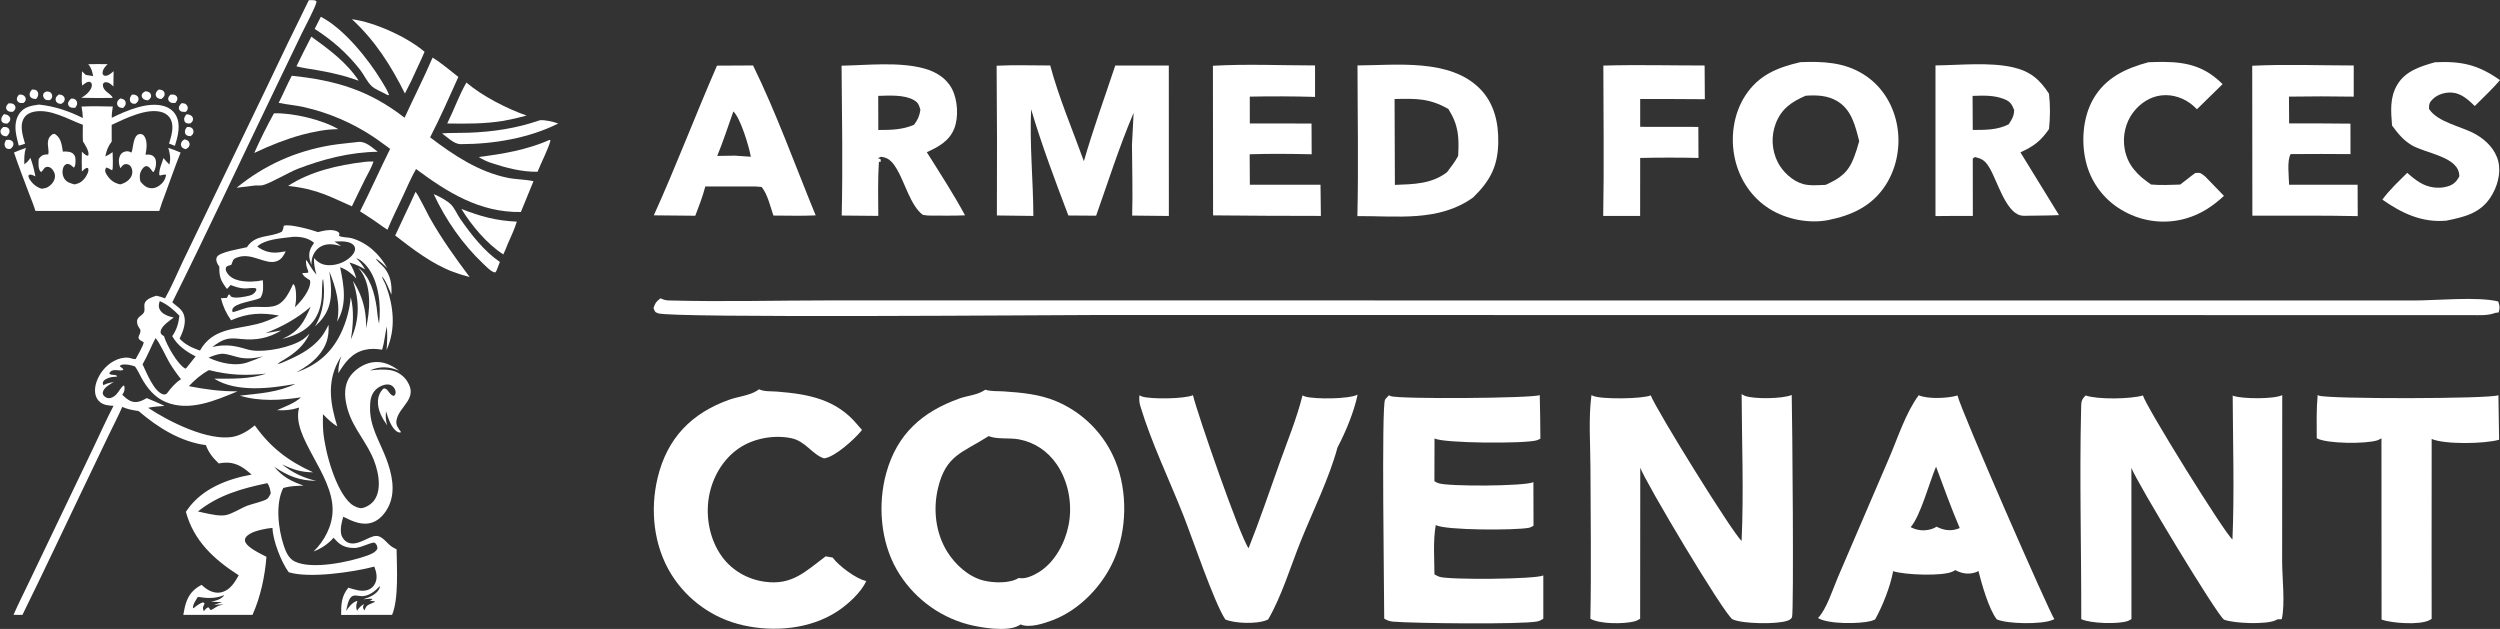
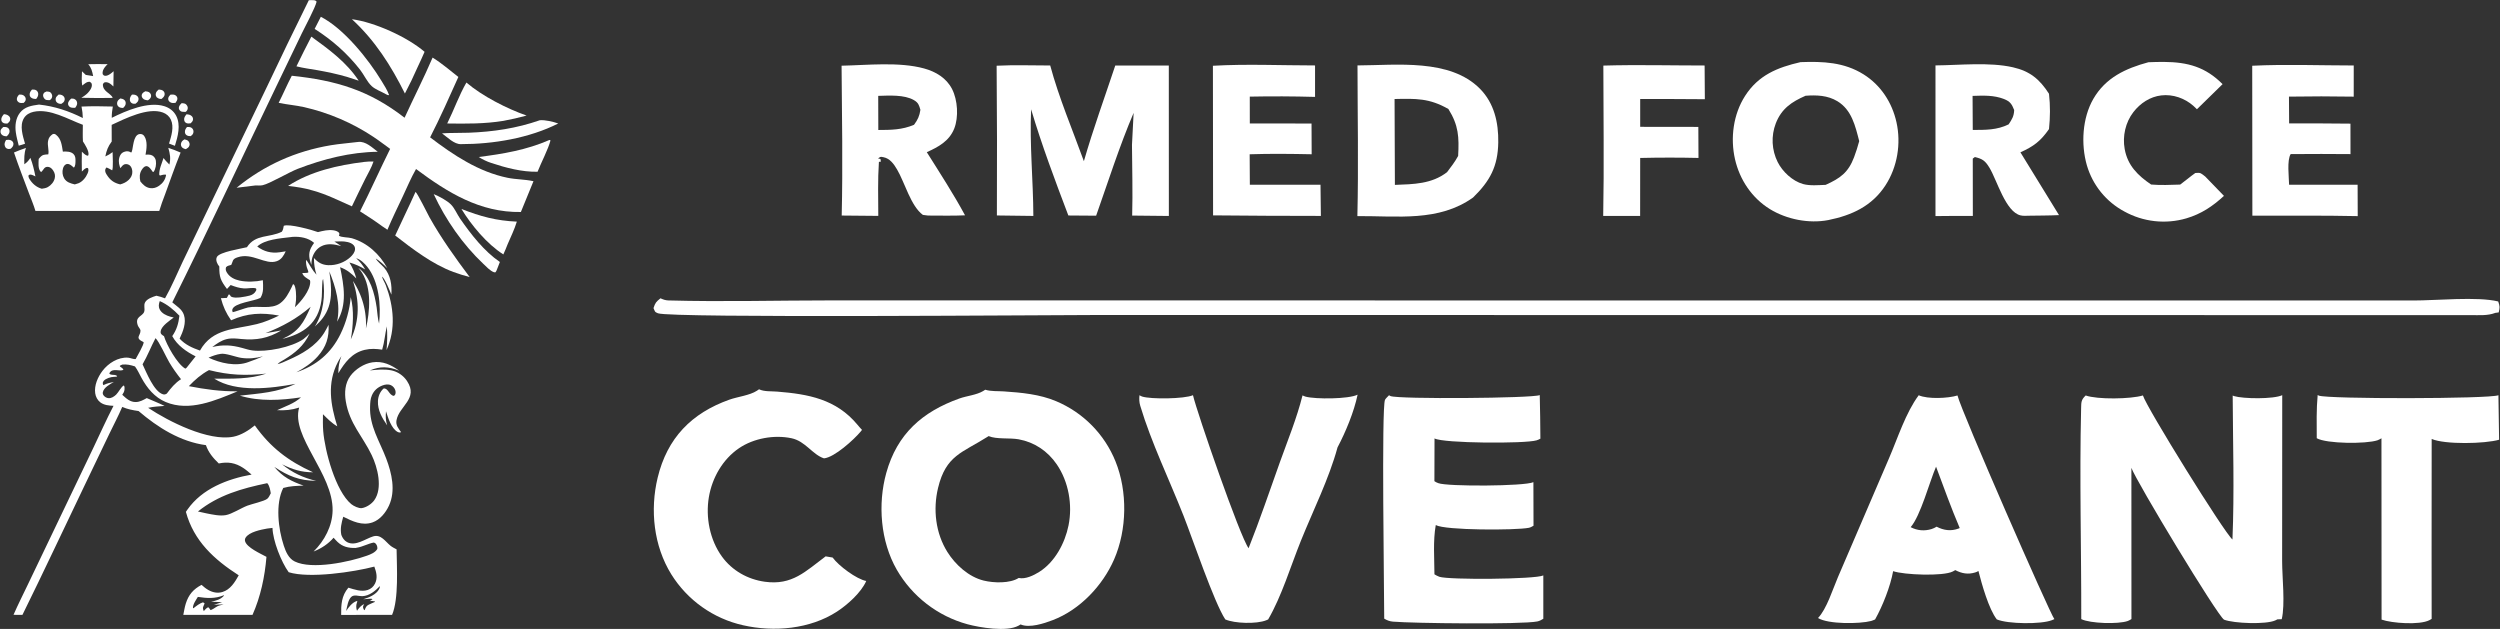
<svg xmlns="http://www.w3.org/2000/svg" width="2544" height="640" viewBox="0 0 2544 640" fill="none">
  <rect x="0" y="0" width="2544" height="640" fill="#333333" stroke="none" />
  <path d="M1631.57 66.746C1665.82 65.745 1700.35 66.644 1734.62 66.657L1734.85 100.957C1712.93 100.665 1690.98 100.809 1669.06 100.757L1669.06 129.061L1728.23 129.14L1728.38 160.721C1708.6 160.262 1688.82 160.268 1669.05 160.741L1669 219.75L1631.42 219.727C1632.41 168.788 1631.6 117.702 1631.57 66.746Z" fill="white" />
-   <path d="M2477.81 63.348C2504.92 62.081 2521.71 65.823 2544 81.55C2536.07 90.815 2526.96 99.26 2518.34 107.888C2511.83 101.62 2504.62 94.886 2495.15 94.23C2488.16 93.744 2480.61 95.94 2475.52 100.924C2472.07 104.303 2471.69 106.164 2471.78 110.83C2480.6 124.669 2505.39 128.628 2519.42 136.711C2530.01 142.808 2539.3 152.123 2542.27 164.291C2545.22 176.356 2541.19 190.346 2534.49 200.632C2523.63 217.301 2507.5 220.804 2489.33 224.547C2464.43 226.754 2444.02 216.937 2424.28 203.124C2431.57 193.137 2440.89 184.597 2449.61 175.87C2453.56 179.439 2457.73 182.85 2462.28 185.638C2470.7 190.789 2480.9 192.483 2490.45 189.762C2496.61 188.005 2499.69 184.952 2502.6 179.443C2502.84 159.195 2468.04 156.322 2453.75 147.51C2445.22 142.25 2439.97 135.641 2434.15 127.725C2433.02 113.309 2431.67 99.319 2439.43 86.261C2447.84 72.134 2463.04 67.6 2477.81 63.348Z" fill="white" />
  <path d="M2186.22 63.338C2191.5 63.104 2196.77 62.995 2202.05 63.01C2226.39 63.197 2244.37 68.178 2261.7 85.634L2235.6 111.165C2234.43 109.989 2233.25 108.83 2232.01 107.734C2223.14 99.926 2211.2 95.707 2199.35 97.073C2187.85 98.396 2177.98 105.018 2170.99 114.005C2162.84 124.478 2159.72 138.635 2162.07 151.607C2165.12 168.526 2175.5 178.599 2188.99 187.782C2198.85 188.616 2208.69 188.136 2218.56 187.828C2223.8 184.029 2228.64 179.761 2233.96 176.034C2239.65 175.437 2239.7 176.369 2244.09 179.672C2250.49 186.156 2256.83 192.707 2263.09 199.326C2251.53 209.966 2240.03 217.689 2224.82 222.2C2223.51 222.581 2222.2 222.929 2220.89 223.244C2219.57 223.559 2218.24 223.841 2216.91 224.091C2215.57 224.343 2214.23 224.56 2212.89 224.744C2211.55 224.928 2210.2 225.079 2208.85 225.197C2207.5 225.313 2206.14 225.398 2204.79 225.45C2203.43 225.5 2202.07 225.518 2200.72 225.503C2199.36 225.487 2198.01 225.438 2196.65 225.355C2195.3 225.272 2193.95 225.156 2192.6 225.007C2191.25 224.858 2189.9 224.675 2188.57 224.459C2187.23 224.244 2185.89 223.996 2184.57 223.713C2183.24 223.433 2181.92 223.12 2180.61 222.774C2179.3 222.428 2177.99 222.05 2176.7 221.638C2175.41 221.229 2174.13 220.787 2172.86 220.312C2171.58 219.839 2170.32 219.335 2169.08 218.798C2167.83 218.264 2166.6 217.698 2165.38 217.101C2164.16 216.505 2162.96 215.88 2161.77 215.223C2160.63 214.612 2159.5 213.974 2158.39 213.309C2157.27 212.641 2156.18 211.947 2155.1 211.227C2154.02 210.507 2152.97 209.76 2151.93 208.985C2150.88 208.212 2149.86 207.413 2148.86 206.588C2147.86 205.763 2146.88 204.914 2145.92 204.04C2144.97 203.167 2144.03 202.271 2143.12 201.351C2142.2 200.43 2141.31 199.488 2140.45 198.525C2139.58 197.559 2138.74 196.573 2137.92 195.566C2137.11 194.56 2136.31 193.533 2135.55 192.487C2134.78 191.442 2134.04 190.379 2133.33 189.295C2132.62 188.212 2131.93 187.112 2131.27 185.996C2130.62 184.879 2129.99 183.747 2129.39 182.598C2128.78 181.449 2128.21 180.286 2127.67 179.111C2127.12 177.933 2126.61 176.742 2126.13 175.539C2125.64 174.337 2125.19 173.123 2124.77 171.898C2124.34 170.674 2123.95 169.44 2123.59 168.194C2117.45 146.84 2118.94 120.085 2130.18 100.612C2142.69 78.96 2163.07 69.609 2186.22 63.338Z" fill="white" />
  <path d="M2291.86 66.9C2326.03 65.226 2360.91 66.608 2395.16 66.631L2395.15 98.35C2373.18 97.967 2351.22 97.958 2329.25 98.324L2329.42 125.588C2350.22 125.509 2371.02 125.587 2391.82 125.821L2391.86 156.818C2372.11 156.632 2352.35 156.625 2332.6 156.798L2331.02 156.745C2327.05 162.964 2329.25 180.204 2329.38 187.992L2399.11 187.959L2399.22 219.928C2363.52 219.136 2327.72 219.566 2292.01 219.488L2291.86 66.9Z" fill="white" />
  <path d="M1234.26 66.924C1268.54 64.951 1303.81 66.579 1338.19 66.592L1338.2 98.607C1316.06 97.972 1293.91 97.878 1271.77 98.324L1271.81 125.618L1334.62 125.693L1334.75 156.982C1313.69 156.549 1292.72 156.296 1271.66 156.992L1271.84 188.012L1343.75 188.005L1344.12 219.715C1307.56 219.712 1271 219.526 1234.43 219.156L1234.26 66.924Z" fill="white" />
-   <path d="M729.609 66.795L766.319 66.608C790.252 115.531 809.31 168.706 830.037 219.173C815.768 219.865 801.292 219.36 787 219.347C783.945 210.301 781.074 197.648 775.03 190.238L769.006 189.784L717.731 189.745C715.08 199.956 711.263 209.691 707.519 219.54L665.319 219.123C688.03 169.008 707.588 117.265 729.609 66.795ZM746.275 113.378C740.915 128.471 735.945 143.862 729.842 158.666L747.869 158.397L764.072 159.504C762.213 149.25 753.699 120.433 746.275 113.378Z" fill="white" />
  <path d="M856.387 66.858C882.636 66.332 914.922 62.682 940.435 69.685C952.256 72.929 963.086 79.396 968.828 90.622C974.55 101.808 975.647 119.199 971.026 130.854C965.97 143.6 954.858 149.546 943.108 154.858C956.431 176.044 970.116 197.09 982.033 219.11C969.561 219.731 956.895 219.317 944.399 219.35L939.137 218.683C926.852 209.75 920.667 185.681 912.839 172.433C909.581 166.914 905.629 161.237 898.955 159.953C895.446 159.28 896.126 159.53 893.495 161.217L895.979 161.775L896.369 164.507L894.376 164.704C893.141 182.949 893.696 201.404 893.748 219.688L856.522 219.337C857.714 168.588 856.788 117.623 856.387 66.858ZM893.676 97.553L893.771 132.273C906.716 132.227 917.98 132.158 930.114 126.987C933.95 121.799 935.622 118.165 936.608 111.776C935.218 107.117 934.611 104.572 930.032 101.896C920.269 96.18 904.618 97.237 893.676 97.553Z" fill="white" />
  <path d="M1969.55 66.566C1994.22 66.352 2024.28 63 2048.36 68.477C2065.7 72.42 2075.57 80.651 2085.06 95.415C2086.43 107.655 2086.32 119.117 2085.06 131.363C2076.57 143.554 2069.51 148.909 2055.98 155.012L2095.24 218.894C2084.97 219.399 2074.61 219.33 2064.33 219.511C2061.6 219.613 2058.82 219.803 2056.15 219.186C2040.84 215.64 2032.13 183.235 2024.42 170.611C2020.11 163.536 2017.33 161.631 2009.64 159.803L2007.49 161.395L2007.56 219.741C1994.9 219.56 1982.2 219.833 1969.54 219.888L1969.55 66.566ZM2007.29 97.579L2007.48 132.233C2020.43 132.184 2032.09 132.42 2043.98 126.553C2047.38 121.501 2049.43 118.168 2049.62 111.989C2047.27 106.086 2045.64 103.252 2039.24 100.757C2028.85 96.702 2018.2 97.228 2007.29 97.579Z" fill="white" />
  <path d="M2358.46 401.953C2358.84 402.156 2359.2 402.399 2359.59 402.566C2368.14 406.168 2533.73 405.998 2542.39 402.179L2543.09 447.464C2528.66 451.644 2487.88 452.53 2474.47 446.66L2474.39 560.391L2474.45 629.781C2473.68 630.218 2472.94 630.694 2472.16 631.094C2462.06 636.275 2433.93 634.184 2423.49 630.51L2423.37 446.01C2422.28 446.608 2420.61 447.615 2419.33 448.039C2407.8 451.88 2367.64 451.67 2357.52 445.944C2357.46 431.281 2357.09 416.569 2358.46 401.953Z" fill="white" />
  <path d="M1381.39 66.578C1421.06 66.401 1475.43 59.414 1506 90.313C1520.53 104.998 1524.94 124.79 1524.63 144.867C1524.25 169.33 1516.25 184.186 1498.95 201.023C1464.12 225.929 1421.92 219.675 1381.27 219.901C1382.46 168.87 1381.46 117.632 1381.39 66.578ZM1419.11 100.753L1419.44 188.149C1438.38 187.43 1456.84 187.309 1472.51 175.2C1476.6 169.813 1480.61 164.635 1483.81 158.653C1484.83 139.521 1484.33 127.649 1473.9 110.941C1454.6 99.847 1440.78 100.267 1419.11 100.753Z" fill="white" />
  <path d="M1014.17 66.877C1032.21 65.948 1050.62 66.651 1068.7 66.641C1077.46 99.315 1091.42 132.148 1102.96 164.034C1112.36 131.34 1124.14 99.003 1134.89 66.706L1189.38 66.66L1189.43 219.767L1152.1 219.373C1152.76 195.448 1152.06 171.372 1151.9 147.434L1153.58 114.851C1139.13 148.734 1127.72 184.722 1115.43 219.487L1087.15 219.281C1073.66 183.723 1060.1 147.697 1049.27 111.24C1047.63 147.283 1051.42 183.612 1051.54 219.734L1014.43 219.258C1014.69 168.464 1014.6 117.671 1014.17 66.877Z" fill="white" />
  <path d="M1832.21 63.236C1855.01 62.396 1876.43 63.207 1896.33 75.644C1913.88 86.616 1925.36 104.286 1929.84 124.344C1934.69 146.049 1930.82 169.915 1918.65 188.619C1904.91 209.747 1884.33 219.156 1860.36 223.97C1840.74 227.732 1818.04 223.231 1801.08 212.793C1782.73 201.512 1770.27 182.847 1765.53 161.979C1760.64 140.415 1763.77 116.323 1775.81 97.566C1789.33 76.501 1808.67 68.621 1832.21 63.236ZM1837.36 97.434C1823.23 103.61 1812.83 110.515 1806.99 125.68C1806.39 127.254 1805.88 128.855 1805.44 130.483C1805.01 132.11 1804.66 133.755 1804.4 135.418C1804.14 137.082 1803.96 138.754 1803.87 140.435C1803.78 142.116 1803.78 143.798 1803.86 145.481C1803.94 147.162 1804.11 148.834 1804.37 150.498C1804.63 152.163 1804.97 153.811 1805.4 155.439C1805.82 157.067 1806.33 158.67 1806.92 160.246C1807.52 161.822 1808.19 163.364 1808.94 164.872C1813.85 174.669 1823.96 184.22 1834.75 187.267C1841.73 189.233 1850.54 188.37 1857.77 188.11C1872.46 181.498 1880.82 175.621 1886.69 160.019C1888.71 154.639 1890.45 149.172 1891.93 143.619C1888 128.33 1884.33 111.815 1869.7 102.98C1859.83 97.021 1848.53 96.594 1837.36 97.434Z" fill="white" />
  <path d="M1325.44 402.353C1326.29 402.73 1327.6 403.371 1328.57 403.63C1338.6 406.329 1372.36 406.214 1381.49 401.617C1377.85 419.133 1369.42 439.427 1361.07 455.249C1352.43 487.099 1336.19 519.527 1323.78 550.314C1313.43 575.992 1304.31 606.575 1290.47 630.339C1289.8 630.625 1289.16 630.937 1288.49 631.203C1278.61 635.146 1256.36 634.509 1246.84 630.32C1235.41 612.938 1213.4 547.743 1204.38 524.873C1189.94 488.239 1171.56 450.419 1160.31 412.909C1159.24 409.356 1159.12 405.856 1159.53 402.182C1160.24 402.57 1161.36 403.243 1162.2 403.515C1171.08 406.401 1205.35 405.997 1213.97 402.156C1218.2 420.283 1261.97 546.621 1270.56 557.862C1282.03 529.045 1292 499.437 1302.45 470.233C1310.45 447.898 1319.7 425.385 1325.44 402.353Z" fill="white" />
  <path d="M772.386 396.141C777.753 398.676 784.871 398.022 790.774 398.492C822.525 401.023 850.859 406.139 872.489 432.138C873.281 433.094 874.066 434.056 874.904 434.972L877.193 437.46C876.736 438.028 876.286 438.603 875.82 439.164C868.994 447.359 849.085 465.469 838.475 466.428C826.591 462.514 819.683 448.968 805.45 445.957C787.801 442.224 766.933 445.964 752.004 456.106C735.377 467.403 724.688 486.203 721.357 505.83C717.872 526.367 722.329 549.401 734.654 566.379C745.044 580.687 760.863 589.572 778.308 591.988C806.222 595.856 819.792 581.305 840.167 566.143L847.292 567.351C853.326 575.739 871.625 589.388 881.486 591.21C876.411 602.914 862.313 615.476 851.733 622.351C824.262 640.212 787.565 643.413 756.08 636.239C754.213 635.819 752.355 635.353 750.509 634.84C748.666 634.328 746.835 633.771 745.017 633.169C743.2 632.565 741.399 631.917 739.614 631.226C737.829 630.534 736.062 629.797 734.312 629.016C732.563 628.237 730.834 627.415 729.126 626.55C727.42 625.686 725.735 624.779 724.07 623.829C722.408 622.881 720.77 621.891 719.156 620.861C717.543 619.832 715.955 618.764 714.393 617.656C712.832 616.547 711.299 615.399 709.795 614.215C708.29 613.031 706.817 611.811 705.374 610.555C703.93 609.296 702.519 608.004 701.139 606.677C699.76 605.351 698.414 603.99 697.102 602.596C695.791 601.202 694.514 599.777 693.272 598.321C692.031 596.864 690.826 595.376 689.659 593.859C688.492 592.343 687.362 590.798 686.269 589.227C685.179 587.653 684.128 586.054 683.116 584.43C665.171 555.479 661.315 518.986 669.225 486.131C678.948 445.728 703.698 420.407 742.235 406.69C750.766 403.653 762.87 402.399 770.228 397.615C770.96 397.139 771.667 396.63 772.386 396.141Z" fill="white" />
  <path d="M1413.46 402.212C1413.97 402.491 1414.46 402.832 1415 403.052C1423.16 406.342 1559.6 405.321 1566.85 402.047C1567.34 416.806 1567.31 431.626 1567.5 446.394C1565.79 447.234 1565.31 447.573 1563.6 448.095C1552.06 451.614 1468.68 451.197 1459.77 446.141L1459.65 489.647C1461.48 490.763 1461.35 490.78 1463.67 491.676C1472.79 495.205 1551.45 494.877 1560.39 490.645L1560.51 534.972C1558.89 535.921 1557.51 536.745 1555.64 537.109C1542.19 539.739 1470.58 539.752 1461.04 534.302C1458.17 550.393 1459.62 568.096 1459.69 584.433C1461.32 585.366 1462.92 586.331 1464.7 586.938C1474.29 590.189 1562.42 589.549 1570.48 585.553V629.663C1568.45 630.871 1566.71 631.909 1564.37 632.385C1548.39 635.612 1437.48 634.318 1417.46 632.572C1414.1 632.28 1411.42 631.236 1408.58 629.525C1408.6 603.381 1405.7 414.435 1409.38 406.857C1410.08 405.426 1412.35 403.479 1413.46 402.212Z" fill="white" />
  <path d="M1952.48 402.218C1961.69 406.319 1982.4 405.403 1991.94 402.432C1995.98 419.028 2085.92 624.206 2090.52 630.027C2089.67 630.389 2088.84 630.779 2087.98 631.114C2077.05 635.405 2043.18 635.09 2031.95 630.303C2023.7 619.702 2016.6 594.184 2013.25 581.039C2011.5 581.945 2011.57 582.027 2009.97 582.522C2002.68 584.778 1996.31 583.609 1989.68 580.139C1988.87 580.595 1988.07 581.084 1987.24 581.511C1977.34 586.623 1937.44 585.028 1926.45 581.212C1923.67 596.713 1915.78 616.612 1908.1 630.349C1906.94 630.835 1905.36 631.561 1904.08 631.899C1892.43 634.982 1860.38 635.33 1850 628.908C1858.82 619.81 1865.16 599.178 1870.27 587.349L1922.25 466.366C1931.06 445.947 1939.29 419.925 1952.48 402.218ZM1970.13 474.896C1963.44 490.412 1954.4 524.84 1944.29 536.433C1950.96 539.943 1958.29 540.593 1965.54 538.367C1967.4 537.795 1969.04 536.938 1970.7 535.953C1977.89 539.693 1985.14 540.754 1992.92 537.884C1993.36 537.72 1993.78 537.51 1994.21 537.319C1985.46 516.816 1977.92 495.783 1970.13 474.896Z" fill="white" />
  <path d="M672.095 303.538C674.946 304.802 677.081 305.636 680.251 305.725C735.278 307.258 790.826 305.688 845.892 305.685L2455.79 305.79C2478.66 305.829 2521.11 301.578 2542.17 306.762C2543.98 311.992 2543.83 312.76 2542.71 317.899L2539.24 318.384C2531.35 321.435 2522.62 320.637 2514.29 320.67L1116.62 320.542C1074.51 320.545 682.876 323.851 669.549 318.801C665.972 317.449 666.514 316.756 665 313.529C666.862 307.964 667.529 307.281 672.095 303.538Z" fill="white" />
  <path d="M2271.98 402.51C2272.48 402.707 2272.96 402.944 2273.48 403.098C2282.84 405.892 2313.47 406.299 2322.4 402.139L2322.3 571.051C2322.3 587.496 2325.52 614.826 2321.9 630.093L2317.5 630.244C2316.8 630.595 2316.11 630.973 2315.4 631.298C2305.89 635.664 2273.22 634.43 2263.18 630.579C2256.18 626.163 2173.89 490.021 2168.91 476.074L2168.96 629.955C2167.67 630.703 2166.61 631.426 2165.22 631.922C2155.63 635.343 2127.02 634.505 2117.89 630.014C2118.02 558.689 2116.03 486.955 2117.74 415.696C2117.9 409.28 2117.67 406.884 2122.42 402.428C2134.08 406.67 2168.38 406.178 2180.63 402.405C2184.34 414.74 2263.63 542.493 2271.75 548.988C2273.78 500.393 2272.2 451.167 2271.98 402.51Z" fill="white" />
-   <path d="M1772.28 401.02C1773.27 401.617 1774.46 402.415 1775.58 402.832C1784.94 406.286 1813.95 405.886 1823.26 401.933C1823.86 424.945 1825.54 622.578 1823.55 628.09C1823.14 629.229 1821.9 629.853 1821.07 630.736C1820.36 631.022 1819.67 631.328 1818.96 631.594C1808.78 635.415 1773.19 634.985 1762.99 630.205C1753.92 624.318 1673.96 490.047 1669.14 475.903L1669.01 629.66C1666.86 630.924 1665.31 631.8 1662.87 632.398C1651.86 635.087 1628.22 635.139 1618.36 629.673C1619.38 578.451 1618.58 527.072 1618.44 475.834C1618.37 451.782 1616.35 425.884 1619.46 402.054C1620.04 402.327 1620.61 402.616 1621.19 402.872C1629.57 406.523 1671.61 405.984 1679.8 402.327C1686.22 418.533 1762.81 541.949 1772.25 550.485C1774.52 500.987 1772.5 450.6 1772.28 401.02Z" fill="white" />
  <path d="M1002.59 396.574C1008.35 398.41 1015.42 397.875 1021.47 398.282C1039.36 399.48 1058.1 401.204 1074.77 408.276C1076.47 408.989 1078.14 409.743 1079.8 410.538C1081.46 411.335 1083.1 412.171 1084.71 413.046C1086.33 413.922 1087.92 414.837 1089.5 415.791C1091.07 416.745 1092.61 417.738 1094.14 418.769C1095.66 419.8 1097.16 420.868 1098.63 421.973C1100.09 423.079 1101.54 424.219 1102.95 425.395C1104.36 426.57 1105.75 427.78 1107.1 429.026C1108.45 430.269 1109.78 431.545 1111.07 432.854C1112.36 434.163 1113.61 435.504 1114.84 436.876C1116.07 438.246 1117.26 439.646 1118.41 441.075C1119.57 442.507 1120.69 443.964 1121.77 445.448C1122.85 446.932 1123.9 448.443 1124.91 449.979C1125.92 451.516 1126.89 453.076 1127.82 454.661C1128.75 456.246 1129.64 457.852 1130.49 459.481C1131.35 461.109 1132.16 462.757 1132.93 464.425C1133.7 466.093 1134.43 467.78 1135.12 469.485C1147.53 500.084 1146.91 539.079 1133.69 569.324C1122.03 596.017 1098.9 620.453 1071.38 630.999C1062.46 634.414 1047.53 639.368 1038.56 635.422C1037.83 635.855 1037.12 636.318 1036.38 636.719C1024.35 643.209 997.169 638.643 984.414 635.218C982.542 634.704 980.684 634.144 978.84 633.54C976.994 632.936 975.164 632.287 973.351 631.594C971.538 630.9 969.742 630.162 967.964 629.381C966.188 628.599 964.431 627.775 962.692 626.908C960.955 626.042 959.241 625.133 957.548 624.183C955.855 623.231 954.187 622.24 952.542 621.209C950.897 620.178 949.279 619.106 947.687 617.994C946.095 616.885 944.53 615.737 942.993 614.55C941.458 613.364 939.951 612.14 938.473 610.88C936.997 609.621 935.553 608.326 934.141 606.996C932.726 605.665 931.345 604.301 929.999 602.905C928.652 601.506 927.34 600.077 926.064 598.617C924.785 597.155 923.543 595.663 922.339 594.142C921.134 592.618 919.968 591.068 918.84 589.489C917.71 587.911 916.621 586.306 915.572 584.673C914.521 583.042 913.51 581.387 912.54 579.706C895.982 550.817 893.058 513.063 901.881 481.249C912.898 441.535 938.608 418.976 976.327 405.492C983.856 402.799 993.703 401.989 1000.46 397.921C1001.18 397.487 1001.88 397.024 1002.59 396.574ZM1006.03 443.764L1004.89 444.496C979.158 460.811 962.551 463.217 954.549 496.584C949.313 518.411 952.036 542.533 964.058 561.7C972.237 574.745 985.777 587.07 1001.05 590.806C1011.2 593.288 1027.65 593.856 1036.62 588.14C1043.46 589.654 1051.8 585.563 1057.58 581.935C1073.42 571.977 1083.68 552.727 1087.32 534.725C1091.56 513.775 1087.49 490.268 1075.35 472.522C1066.14 459.051 1052.66 449.953 1036.54 447.028C1027.4 445.373 1014 447.211 1006.03 443.764Z" fill="white" />
  <path d="M19.433 96.243C21.653 96.181 23.481 96.221 25.055 98.003C25.908 98.968 26.377 100.293 26.138 101.572C25.88 102.945 25.086 103.881 24.041 104.725C22.461 104.813 20.408 105.103 19.042 104.101C17.906 103.268 17.134 102.279 17.14 100.814C17.146 98.964 18.286 97.563 19.433 96.243Z" fill="white" />
  <path d="M184.875 104.968L185.147 104.994C186.831 105.136 188.528 105.174 189.693 106.576C190.645 107.722 191.275 108.957 191.029 110.486C190.804 111.885 190.107 112.966 189.008 113.805C187.276 113.821 184.828 114.108 183.474 112.827C182.456 111.864 181.859 110.928 182.015 109.473C182.222 107.548 183.557 106.241 184.875 104.968Z" fill="white" />
  <path d="M190.273 129.276C190.52 129.263 190.767 129.247 191.014 129.238C192.803 129.17 194.511 129.352 195.758 130.81C196.745 131.963 197.054 133.249 196.823 134.738C196.537 136.587 195.414 137.552 193.959 138.562C192.376 138.539 190.935 138.393 189.636 137.387C188.736 136.691 188.232 135.574 188.174 134.451C188.067 132.349 188.989 130.835 190.273 129.276Z" fill="white" />
  <path d="M47.458 93.08C49.063 93.274 50.668 93.136 51.802 94.477C52.613 95.435 53.238 96.923 53.093 98.192C52.882 100.039 52.046 100.857 50.685 101.898C49.615 101.882 48.412 101.927 47.36 101.749C46.035 101.526 44.958 100.291 44.371 99.125C43.793 97.977 43.634 96.582 44.221 95.402C44.958 93.92 46.034 93.64 47.458 93.08Z" fill="white" />
  <path d="M122.486 100.17C124.026 100.411 125.42 100.729 126.606 101.814C127.529 102.657 127.935 103.795 127.93 105.031C127.921 107.204 126.768 108.416 125.288 109.849C123.406 109.79 121.393 109.631 120.123 108.039C119.192 106.873 119.004 105.629 119.252 104.189C119.589 102.235 120.982 101.267 122.486 100.17Z" fill="white" />
  <path d="M187.73 141.804C189.307 142.203 191.035 142.535 191.992 143.989C192.804 145.224 193.227 146.547 192.791 148.014C192.179 150.069 190.838 150.684 189.164 151.796C187.844 151.612 186.035 150.884 185.167 149.85C185.062 149.723 184.963 149.59 184.872 149.453C184.781 149.315 184.698 149.172 184.622 149.025C184.547 148.878 184.479 148.728 184.42 148.574C184.361 148.42 184.31 148.263 184.268 148.103C184.226 147.943 184.193 147.781 184.168 147.618C184.144 147.455 184.129 147.291 184.122 147.126C184.115 146.961 184.117 146.796 184.128 146.631C184.139 146.466 184.16 146.303 184.189 146.14C184.578 143.91 185.918 142.955 187.73 141.804Z" fill="white" />
  <path d="M173.406 96.321C174.986 96.231 177 95.969 178.407 96.877C179.623 97.662 180.347 98.575 180.503 100.044C180.692 101.812 179.429 103.394 178.488 104.76C176.62 104.831 174.5 105.08 172.932 103.847C171.786 102.947 171.156 102.009 171.152 100.501C171.148 98.808 172.351 97.502 173.406 96.321Z" fill="white" />
  <path d="M134.3 96.288C136.473 96.189 138.27 96.298 139.869 97.933C140.635 98.716 141.083 99.983 140.974 101.072C140.744 103.355 139.561 104.2 137.919 105.526C136.266 105.654 134.895 105.723 133.56 104.587C132.665 103.823 132.194 102.742 132.143 101.576C132.047 99.367 132.934 97.923 134.3 96.288Z" fill="white" />
  <path d="M32.562 91.136C34.009 91.139 35.564 91.059 36.829 91.875C37.99 92.623 38.687 93.809 38.87 95.151C39.166 97.318 38.097 98.998 36.85 100.648C35.072 100.719 33.304 100.534 31.831 99.453C30.871 98.748 30.333 97.811 30.21 96.624C29.97 94.323 31.128 92.78 32.562 91.136Z" fill="white" />
-   <path d="M8.769 105.115L9.364 105.128C10.922 105.154 12.454 105.08 13.783 106.024C15.333 107.125 15.588 108.131 15.809 109.869C15.261 111.809 14.562 112.573 12.986 113.801C11.226 113.784 9.17 113.926 7.776 112.664C6.661 111.655 6.13 110.683 6.236 109.139C6.351 107.467 7.664 106.229 8.769 105.115Z" fill="white" />
  <path d="M147.883 92.876C149.491 93.089 151.348 93.234 152.501 94.527C153.517 95.666 153.956 96.797 153.678 98.323C153.352 100.108 151.895 101.118 150.512 102.09C148.437 101.843 146.358 101.615 145.033 99.769C144.228 98.647 143.929 97.439 144.384 96.104C144.934 94.489 146.485 93.649 147.883 92.876Z" fill="white" />
  <path d="M189.739 116.333C191.85 116.429 193.593 116.671 195.168 118.216C196.039 119.071 196.468 120.223 196.431 121.439C196.38 123.173 195.216 124.273 194.079 125.443C192.33 125.639 190.364 126.001 188.884 124.779C187.885 123.955 187.532 123.097 187.397 121.85C187.155 119.608 188.442 118.009 189.739 116.333Z" fill="white" />
  <path d="M3.97 116.185C5.921 116.276 7.867 116.845 9.254 118.285C9.357 118.39 9.453 118.501 9.544 118.616C9.635 118.732 9.719 118.852 9.797 118.976C9.875 119.101 9.946 119.229 10.01 119.362C10.074 119.494 10.131 119.629 10.181 119.767C10.23 119.906 10.272 120.046 10.307 120.189C10.342 120.332 10.369 120.476 10.388 120.621C10.407 120.767 10.419 120.913 10.422 121.06C10.425 121.207 10.421 121.353 10.409 121.5C10.254 123.525 8.938 124.559 7.456 125.754C5.8 125.73 4.242 125.808 2.855 124.754C1.952 124.067 1.41 123.138 1.325 122C1.146 119.594 2.538 117.928 3.97 116.185Z" fill="white" />
  <path d="M161.561 91.101C163.256 91.229 164.93 91.412 166.237 92.627C167.259 93.579 167.589 94.7 167.548 96.069C167.487 98.12 165.818 99.383 164.422 100.648C162.32 100.849 160.939 100.2 159.352 98.892C158.658 97.71 158.327 96.94 158.483 95.543C158.717 93.44 160.028 92.399 161.561 91.101Z" fill="white" />
  <path d="M59.632 96.225C60.112 96.222 60.37 96.208 60.82 96.244C62.343 96.369 63.972 97.013 64.931 98.246C65.696 99.227 65.999 100.413 65.793 101.64C65.418 103.874 64.091 104.523 62.365 105.689C60.721 105.704 59.212 105.42 57.938 104.283C56.761 103.231 56.563 101.985 56.625 100.482C56.697 98.742 58.468 97.353 59.632 96.225Z" fill="white" />
  <path d="M6.179 142.454C6.671 142.389 7.161 142.329 7.657 142.298C9.518 142.179 11.099 142.413 12.506 143.742C13.319 144.51 13.707 145.508 13.676 146.621C13.616 148.788 12.456 149.841 10.975 151.285C9.483 151.721 8.337 151.822 6.897 151.089C5.941 150.602 5.319 149.749 4.978 148.75C4.115 146.223 4.982 144.632 6.179 142.454Z" fill="white" />
  <path d="M3.379 129.2C4.983 129.162 6.831 129.143 8.149 130.181C9.209 131.015 9.689 132.198 9.716 133.519C9.761 135.776 8.347 137.194 6.866 138.704C4.911 138.622 3.182 138.459 1.728 136.956C0.664 135.856 0.391 134.544 0.548 133.058C0.72 131.422 2.251 130.231 3.379 129.2Z" fill="white" />
  <path d="M72.433 100.314C73.874 100.226 75.214 100.318 76.445 101.184C77.579 101.983 78.119 102.854 78.415 104.177C78.907 106.379 77.699 107.975 76.524 109.7C76.365 109.703 76.205 109.709 76.046 109.708C75.781 109.707 75.515 109.698 75.25 109.695C73.519 109.677 71.871 109.667 70.52 108.404C69.7 107.638 69.295 106.786 69.264 105.665C69.199 103.341 70.926 101.822 72.433 100.314Z" fill="white" />
  <path d="M89.783 65.334C96.37 65.116 102.943 65.204 109.532 65.296C108.588 66.218 107.618 67.156 106.825 68.213C105.14 70.456 104.055 72.559 104.454 75.419C105.233 76.479 105.608 77.006 107 77.122C110.04 77.373 113.502 74.361 115.602 72.465C115.593 77.639 115.524 82.812 115.396 87.985C115.295 87.89 115.195 87.794 115.093 87.7L114.579 87.237C114.071 86.774 113.571 86.307 113.045 85.865C111.468 84.542 109.118 83.315 106.986 83.713C105.667 83.959 105.368 84.556 104.724 85.637C104.322 92.931 111.924 94.377 114.759 99.366L113.503 99.658C103.278 99.81 93.054 99.758 82.831 99.501C85.196 98.006 87.507 96.53 89.438 94.483C91.454 92.346 93.792 89.138 93.449 86.044C93.277 84.493 92.679 84.114 91.471 83.268C88.148 82.955 86.163 85.23 83.673 87.057C82.784 82.501 83.373 77.186 83.426 72.537L87.25 76.216L94.789 77.423C93.801 72.624 93.07 69.086 89.783 65.334Z" fill="white" />
  <path d="M441.336 197.527C446.629 199.639 454.855 204.056 458.856 208.063C462.729 211.942 465.118 218.07 468.282 222.613C479.391 238.561 492.48 255.514 508.678 266.605L505.406 275.006C505.046 275.899 504.701 276.356 504.135 277.121C503.554 277.145 503.086 277.163 502.529 276.964C498.714 275.598 494.608 271.119 491.673 268.342C470.818 248.608 453.395 223.535 441.336 197.527Z" fill="white" />
  <path d="M469.556 212.649C489.086 220.289 504.93 224.61 525.936 225.534C523.556 233.304 519.812 241.026 516.582 248.489C515.267 252.031 513.749 255.455 512.201 258.899C495.665 248.429 479.684 229.228 469.556 212.649Z" fill="white" />
  <path d="M558.959 142.481C559.812 142.484 559.397 142.363 560.169 142.948C557.872 151.87 550.715 165.362 547.033 174.764C531.31 175.115 514.637 170.736 499.851 165.804C495.32 164.356 491.115 162.239 487.071 159.758C511.868 156.656 535.907 152.581 558.959 142.481Z" fill="white" />
  <path d="M549.25 122.377C554.372 121.774 563.195 123.906 568.063 125.675C538.477 140.605 501.968 146.692 468.991 146.669C462.221 146.893 455.116 139.591 449.801 135.7C458.817 135.092 467.867 135.403 476.894 135.066C501.862 134.133 525.607 130.625 549.25 122.377Z" fill="white" />
  <path d="M316.823 37.289C334.81 50.353 352.639 63.309 365.021 82.114L353.533 78.37C343.47 75.393 332.953 73.172 322.618 71.359C315.65 70.137 308.502 69.26 301.65 67.501C306.567 57.36 311.625 47.29 316.823 37.289Z" fill="white" />
  <path d="M326.479 17.074C350.042 29.244 374.653 59.965 388.213 82.294C390.953 86.807 394.181 91.752 395.932 96.739C394.77 97.132 393.432 96.17 392.316 95.653C387.808 92.999 381.976 91.118 378.157 87.557C373.471 83.188 370.392 76.001 366.357 70.879C353.081 54.023 338.201 40.919 320.179 29.409C322.258 25.287 324.358 21.175 326.479 17.074Z" fill="white" />
-   <path d="M278.751 115.332C297.579 114.625 328.213 121.829 344.233 131.45C331.632 131.402 318.766 134.138 306.622 137.298C289.962 141.981 274.314 148.206 258.715 155.669C264.816 141.937 271.495 128.491 278.751 115.332Z" fill="white" />
  <path d="M474.61 83.99C490.655 97.743 515.895 110.634 535.869 117.604C528.018 119.702 520.191 121.553 512.192 123C493.126 126.096 474.299 125.948 455.072 125.657C461.878 112.024 467.029 97.167 474.61 83.99Z" fill="white" />
  <path d="M364.516 144.439C372.033 143.518 378.77 150.177 384.395 154.444C356.632 154.768 328.948 161.819 303.154 171.742C293.863 175.316 274.585 186.824 267.362 188.448C265.124 188.951 262.196 188.731 259.903 188.726C253.512 189.434 247.131 190.213 240.758 191.064C268.871 168.098 300.748 153.813 336.606 147.804C345.903 146.246 355.198 145.657 364.516 144.439Z" fill="white" />
  <path d="M358.11 19.558C381.184 22.545 414.609 37.738 432.052 52.73C427.839 62.601 422.992 72.176 418.661 81.997L412.037 95.158C397.944 66.872 381.519 41.008 358.11 19.558Z" fill="white" />
  <path d="M370.517 164.78C373.724 164.318 376.842 164.341 380.076 164.393C378.108 170.488 374.401 176.599 371.535 182.326C366.946 191.497 362.534 200.728 358.092 209.969C344.757 204.124 332.771 197.904 318.627 193.973C310.304 191.445 301.809 190.155 293.186 189.171C315.928 174.339 343.944 168.038 370.517 164.78Z" fill="white" />
  <path d="M422.844 195.267C424.882 196.716 434.838 217.188 437.075 221.178C449.029 242.502 463.327 262.398 477.942 281.948C472.342 280.428 466.915 278.852 461.478 276.807C440.022 268.868 420.115 253.605 402.152 239.667C408.908 224.803 416.189 210.175 422.844 195.267Z" fill="white" />
  <path d="M39.718 106.407C55.843 108.179 69.788 112.9 84.286 120.094C84.219 116.092 83.73 112.375 82.959 108.447C93.474 107.918 104.271 108.161 114.802 108.407C114.13 112.307 113.659 115.925 113.735 119.904C128.355 112.636 150.863 102.919 167.203 108.059C172.382 109.688 176.73 112.904 179.255 117.775C184.183 127.284 180.963 138.792 178.001 148.378L172.013 146.101C174.289 138.616 177.384 129.211 173.835 121.662C172.215 118.216 169.296 115.803 165.763 114.497C150.596 108.893 127.289 120.754 113.633 127.06L113.682 143.999C109.895 149.083 108.427 153.058 107.175 159.191C109.97 158.002 112.172 156.636 114.586 154.797C114.62 157.61 115.388 171.607 114.131 173.316C112.258 172.243 110.447 171.188 108.434 170.391C107.907 170.964 107.435 171.449 107.209 172.214C106.589 174.306 107.514 176.044 108.599 177.783C112.046 183.311 116.001 186.199 122.333 187.644C125.588 186.763 128.696 185.33 131.108 182.914C133.324 180.695 134.761 178.024 134.657 174.819C134.586 172.612 133.962 170.065 132.275 168.519C131.114 167.454 129.479 166.876 127.909 166.999C125.088 167.22 124.175 169.225 122.494 171.126C122.301 170.62 122.117 170.111 121.941 169.6C120.603 165.701 120.455 161.668 122.405 157.903C123.44 155.905 125.173 154.768 127.327 154.218C129.514 153.66 131.123 153.885 133.06 155.018C133.19 155.094 133.318 155.176 133.447 155.255C135.562 153.736 134.853 141.362 139.618 137.464C140.796 136.5 142.252 136.188 143.741 136.452C144.989 136.673 146.047 137.418 146.768 138.45C150.357 143.589 149.146 151.707 148.096 157.433C150.379 157.279 153.22 157.079 155.219 158.386C155.447 158.534 155.666 158.693 155.877 158.864C156.088 159.035 156.29 159.217 156.481 159.41C156.672 159.603 156.853 159.806 157.023 160.018C157.192 160.23 157.35 160.45 157.497 160.679C157.643 160.908 157.776 161.145 157.897 161.388C158.018 161.631 158.125 161.88 158.22 162.135C158.314 162.39 158.394 162.649 158.461 162.912C158.527 163.175 158.579 163.442 158.617 163.711C159.15 167.266 158.413 171.927 156.334 174.881L155.51 174.956C154.293 173.285 153.009 171.25 151.387 169.957C150.589 169.32 149.432 168.92 148.424 169.107C146.672 169.431 145.206 171.3 144.303 172.704C141.834 176.539 141.885 180.355 142.814 184.595C145.474 187.838 148.162 190.668 152.518 191.394C155.888 191.956 159.082 191 161.854 189.062C165.668 186.394 168.215 182.836 168.98 178.192L168.538 177.617C166.674 177.648 165.191 177.882 163.415 178.465L162.883 178.645L162.1 178.045C161.573 172.871 164.848 165.705 166.41 160.776C168.136 163.221 170.299 165.302 172.381 167.442C173.86 161.113 173.031 156.567 171.268 150.434C175.573 151.814 179.647 153.457 183.786 155.26C178.056 169.403 173.093 183.96 167.794 198.277C165.663 203.654 163.754 209.11 162.068 214.643L36.052 214.658C34.291 208.624 31.672 202.601 29.474 196.704C24.327 182.899 18.908 169.153 14.236 155.179C18.255 153.438 22.26 151.925 26.408 150.528C24.487 156.232 24.645 161.225 24.758 167.157C27.527 165.259 29.122 163.45 30.922 160.662C33.318 166.735 34.759 173.154 36.058 179.534C34.617 178.911 33.071 177.937 31.503 177.721C30.229 177.545 30.023 177.693 29.009 178.435C28.871 179.826 29.123 180.641 29.83 181.857C32.668 186.743 37.071 190.61 42.534 192.061C44.64 191.761 46.823 191.42 48.698 190.358C51.995 188.49 54.89 185.097 55.723 181.369C56.333 178.643 55.77 176.12 54.284 173.791C53.169 172.044 51.555 170.21 49.4 169.869C44.789 169.139 44.615 172.943 41.799 175.111C41.628 174.942 41.45 174.779 41.284 174.604C38.517 171.684 39.218 165.408 39.385 161.757C39.733 161.31 40.092 160.873 40.463 160.444C43.33 157.152 45.103 157.338 49.156 157.067C50.047 152.661 48.064 148.008 48.904 143.465C49.541 140.021 50.944 138.356 53.771 136.401C55.242 136.177 55.826 136.194 57.035 137.15C62.505 141.473 62.873 148.095 63.963 154.263C67.514 154.083 72.043 154.047 74.76 156.726C76.674 158.613 76.84 160.956 76.815 163.494C76.792 165.752 76.878 168.915 75.171 170.593C73.818 169.419 72.223 167.875 70.559 167.201C69.473 166.76 68.235 166.681 67.159 167.193C65.548 167.959 64.598 169.676 64.108 171.318C63.126 174.611 63.524 178.505 65.288 181.474C67.694 185.527 71.852 186.621 76.097 187.66C77.354 187.31 78.633 186.962 79.846 186.477C84.017 184.809 87.492 180.471 89.162 176.399C89.883 174.641 90.366 172.99 89.61 171.184L88.454 170.788C86.245 171.459 84.914 172.99 83.31 174.563C83.121 167.823 83.202 161.1 83.307 154.358C84.615 155.655 86.664 157.706 88.43 158.277C89.312 158.563 88.949 158.54 89.828 158.111C89.886 157.901 89.955 157.693 90.001 157.48C90.795 153.805 86.318 146.836 84.401 143.913C84.048 138.322 84.287 132.596 84.296 126.989C69.251 121.458 50.939 110.172 34.244 113.758C30.187 114.63 26.479 116.666 24.301 120.328C19.723 128.024 23.231 138.366 25.473 146.251C23.402 147.073 21.219 147.612 19.077 148.217C18.008 143.847 16.778 139.416 16.138 134.96C15.149 128.08 15.839 120.536 20.21 114.854C25.11 108.485 32.283 107.443 39.718 106.407Z" fill="white" />
  <path d="M440.21 58.601C449.357 64.215 457.935 71.738 466.436 78.305C457.229 98.815 447.94 119.769 437.686 139.768C461.397 157.826 487.014 174.914 516.651 180.943C525.092 182.66 533.81 182.443 542.148 184.253L542.856 184.411L530.037 215.73C488.471 216.407 455.593 195.981 423.358 171.987C418.28 180.926 414.217 190.586 409.857 199.896C404.591 211.141 399.006 222.345 394.244 233.811C392.345 232.634 390.522 231.309 388.679 230.046C381.473 224.715 373.927 219.877 366.377 215.054C377.011 194.092 386.545 172.564 397.008 151.508C391.265 147.421 385.753 143.068 379.851 139.192C377.181 137.421 374.472 135.71 371.725 134.061C368.978 132.412 366.194 130.825 363.375 129.302C360.556 127.779 357.704 126.319 354.819 124.924C351.934 123.529 349.019 122.2 346.074 120.937C343.129 119.674 340.158 118.477 337.159 117.348C334.16 116.219 331.137 115.158 328.09 114.165C325.043 113.172 321.976 112.249 318.887 111.394C315.798 110.539 312.692 109.755 309.568 109.041C300.951 107.099 292.17 106.466 283.571 104.64C288.198 95.531 292.149 86.119 296.929 77.081C341.849 81.817 375.422 91.666 411.7 119.802C421.043 99.369 431.367 79.238 440.21 58.601Z" fill="white" />
  <path d="M314.26 0.211C315.866 0.177 317.589 0.044 319.185 0.202C320.694 0.352 321.258 0.543 322.186 1.724C320.737 7.939 310.675 26.71 307.228 33.753L279.961 90.417C245.035 162.784 211.138 235.758 175.322 307.683C179.826 311.697 185.194 314.415 187.196 320.554C189.771 328.449 186.189 337.533 182.783 344.6C188.501 350.862 195.668 353.965 203.487 356.742C216.356 333.908 238.998 335.297 261.377 329.803C269.363 327.843 276.558 324.636 283.957 321.128C266.344 317.872 251.718 318.546 235.158 325.931C230.023 318.575 227.079 312.101 224.782 303.442C226.805 303.358 228.828 303.258 230.85 303.141C231.424 301.938 232.031 300.799 232.716 299.656C234.668 299.719 233.907 301.149 235.301 301.925C239.193 304.093 249.873 301.895 253.992 300.808C256.754 300.079 259.034 298.623 260.415 296.008C261.027 294.847 260.967 294.69 260.567 293.529C257.427 292.335 251.941 293.727 248.418 293.51C243.447 293.203 239.317 291.795 234.716 290.041L230.982 294.046C224.5 285.438 223.03 282.048 223.18 271.217C222.094 269.899 221.177 268.496 220.629 266.863C220.024 265.059 219.799 263.109 220.774 261.4C223.651 256.359 245.118 253.107 251.279 251.556C260.008 238.002 274.229 242.16 286.787 235.793C288.101 234.002 288.341 231.902 288.774 229.769C294.089 227.458 317.559 233.927 323.546 236.18C328.693 234.89 334.242 233.502 339.572 234.404C341.432 234.719 344.113 235.462 345.153 237.182C345.658 238.017 345.142 239.003 344.922 239.921C348.094 241.803 354.282 241.33 358.078 242.44C373.839 247.047 386.368 258.693 394.126 272.919C390.484 269.293 386.774 265.767 382.396 263.036C383.904 266.201 388.383 269.5 390.785 272.265C397.509 280.01 398.932 289.947 398.276 299.835C396.898 296.452 391.464 282.928 388.699 281.514C389.503 284.48 391.508 287.386 392.62 290.344C400.682 311.791 402.98 334.876 393.342 356.254C394.073 348.03 394.317 340.338 393.633 332.094C391.781 340.003 391.269 347.968 388.897 355.817C382.781 354.901 377.14 354.563 371.066 356.031C357.97 359.196 350.923 368.866 344.293 379.764L344.288 379.261C344.262 372.877 345.24 368.293 347.412 362.338C346.163 364.301 344.961 366.284 343.883 368.347C332.588 389.96 336.362 411.745 343.213 433.817C337.495 430.542 333.268 426.113 328.633 421.508C328.587 427.195 328.446 432.928 328.9 438.603C330.53 458.955 341.447 499.679 357.416 512.965C359.787 514.938 365.13 517.534 368.236 517.047C372.83 516.328 378.096 512.877 380.794 509.136C389.717 496.758 384.228 475.581 378.244 463.115C368.989 443.838 355.668 431.148 351.877 408.386C350.409 399.573 351.069 389.973 356.516 382.566C361.567 375.697 370.436 369.986 378.908 368.715C389.463 367.131 398.077 371.211 406.349 377.307L405.982 377.156C395.448 372.913 386.833 372.489 376.333 376.97C383.328 376.171 390.945 375.504 397.891 376.812C398.305 376.894 398.717 376.986 399.126 377.088C399.535 377.19 399.941 377.302 400.345 377.425C400.748 377.548 401.149 377.68 401.546 377.822C401.943 377.965 402.336 378.117 402.726 378.279C403.115 378.44 403.5 378.612 403.881 378.793C404.262 378.974 404.639 379.165 405.01 379.364C405.381 379.564 405.748 379.773 406.109 379.991C406.47 380.209 406.826 380.436 407.175 380.671C407.525 380.906 407.869 381.151 408.207 381.404C408.544 381.656 408.875 381.917 409.2 382.186C409.525 382.455 409.843 382.732 410.154 383.017C410.465 383.302 410.768 383.595 411.065 383.895C411.362 384.195 411.65 384.502 411.931 384.817C412.212 385.131 412.486 385.452 412.751 385.78C413.016 386.108 413.272 386.442 413.521 386.783C413.77 387.124 414.01 387.47 414.241 387.823C426.079 405.735 406.045 413.245 403.472 427.633C402.564 432.709 405.316 435.847 408.116 439.687L407.054 440.144C406.218 440.064 405.46 439.995 404.705 439.592C398.189 436.116 394.852 425.029 392.795 418.469C392.286 423.798 392.422 427.705 393.989 432.859C388.859 425.452 384.169 417.412 384.593 408.076C384.81 403.281 386.707 398.615 390.308 395.361C394.936 394.538 395.852 402.141 400.671 402.837C401.417 402.447 401.708 402.303 402.103 401.505C402.785 400.129 402.655 398.329 402.176 396.914C401.461 394.807 399.866 392.938 397.846 391.988C395.178 390.733 391.983 391.178 389.315 392.193C384.241 394.121 380.626 397.32 378.431 402.32C376.862 405.894 376.736 409.754 376.59 413.599C375.832 433.583 386.19 448.666 392.972 466.536C398.664 481.533 402.841 499.297 395.807 514.535C392.505 521.69 386.756 528.897 379.097 531.584C368.544 535.287 358.597 530.421 349.282 525.825C347.545 532.032 345.983 537.93 347.347 544.353C348.466 547.309 350.298 550.096 353.141 551.638C361.683 556.269 371.909 548.216 379.732 545.828C387.761 543.378 392.124 551.158 397.475 555.418C399.258 556.838 401.569 557.948 403.573 559.027C403.778 577.08 405.885 609.447 398.986 625.667L347.163 625.745C347.045 615.261 347.478 606.319 354.509 598.029C360.741 599.881 367.663 602.475 374.148 600.37C377.533 599.272 380.116 596.945 381.665 593.754C384.479 587.958 383.026 582.28 380.924 576.572C360.009 582.111 314.73 588.84 293.77 582.29C286.136 571.81 277.662 550.199 277.28 537.19C275.46 537.339 273.655 537.537 271.857 537.859C265.49 538.996 253.613 541.305 249.948 547.111C249.258 548.204 249.059 549.398 249.369 550.654C250.971 557.147 265.487 563.544 271.147 566.635C269.516 586.701 265.162 607.262 256.953 625.687L186.529 625.701C187.331 621.863 187.859 618.063 189.03 614.302C191.862 605.204 196.709 599.569 205.093 595.155C207.285 597.12 209.468 598.952 212.041 600.407C216.402 602.874 221.325 603.903 226.223 602.458C234.416 600.041 239.007 592.42 242.923 585.433C217.9 569.349 197.209 550.507 189.158 520.865C189.682 520.08 190.214 519.3 190.755 518.525C205.606 497.306 231.416 487.347 256.022 482.926C253.24 480.567 250.453 478.092 247.392 476.103C239.422 470.924 231.851 469.695 222.626 471.625C216.897 466.105 212.193 460.585 209.541 452.984C183.487 449.489 160.56 435.001 141.01 418.276C135.134 417.412 129.864 416.484 124.378 414.082C120.428 423.324 115.62 432.367 111.266 441.445L85.908 494.336C64.88 538.111 44.313 582.148 22.827 625.698L13.743 625.647C18.273 615.245 23.457 605.07 28.337 594.826L95.05 455.561C101.815 441.388 108.265 426.907 115.518 412.98C110.84 412.707 105.882 412.371 102.026 409.387C99.119 407.137 97.387 403.754 96.874 400.15C95.748 392.239 99.552 383.622 104.228 377.449C110.13 369.656 120.177 363.24 130.28 363.958C132.896 364.144 135.51 365.703 138.074 365.354C139.653 362.377 146.421 350.876 146.198 348.181C136.522 343.713 143.311 341.736 142.949 336.123C142.876 334.991 140.801 332.674 140.32 331.385C136.751 321.808 145.205 322.172 146.751 317.131C147.681 314.102 146.03 310.873 147.57 307.813C149.471 304.035 155.4 302.074 159.171 300.918C162.208 301.572 165.017 302.497 167.925 303.585C174.267 292.498 180.27 278.267 185.829 266.493L270.841 89.991C285.038 59.931 299.511 30.004 314.26 0.211ZM124.406 370.99L122.058 372.104L121.99 372.863C123.327 373.818 124.798 374.663 125.63 376.116C122.377 378.886 114.331 373.446 111.191 380.01C112.041 381.033 112.584 381.209 113.917 381.363C115.81 381.582 117.305 381.278 118.977 382.431L119.176 383.143C118.049 383.375 117.115 383.46 115.967 383.485C112.729 383.558 107.811 385.017 105.602 387.493C105.036 388.127 104.815 388.821 104.558 389.614C104.704 390.581 104.623 391.17 105.297 391.919L105.954 391.583C109.125 389.992 112.408 389.355 115.851 388.656C111.867 391.075 105.661 394.214 104.639 399.183C104.395 400.368 104.737 401.501 105.467 402.432C106.662 403.956 108.499 405.011 110.447 405.167C113.393 405.403 116.116 403.531 118.163 401.596C120.504 399.384 123.498 393.285 126.059 392.205C126.854 393.299 126.879 395.254 126.696 396.595C126.426 398.573 125.554 400.125 124.413 401.723C128.411 405.434 132.369 409.243 138.246 409.112C142.373 409.02 145.837 407.023 149.356 405.1C155.384 407.719 161.593 410.171 167.489 413.071C161.878 413.482 156.245 413.736 150.744 414.987C171.474 428.802 211.966 449.356 237.453 444.415C245.269 442.9 253.201 437.916 259.298 432.893C275.322 455.431 293.439 469.247 318.559 480.594C306.747 480.648 297.541 477.688 287.029 472.476C297.416 481.025 308.722 486.29 321.776 489.317C304.394 489.071 293.419 484.477 279.161 475.116C287.624 485.306 296.626 489.903 308.942 494.142C301.824 494.437 295.131 494.559 288.238 496.547C280.046 512.733 283.172 538.312 288.762 555.216C290.818 561.43 293.692 568.288 299.901 571.348C317.342 579.943 355.562 571.878 373.451 565.443C377.271 564.069 381.864 562.276 383.975 558.592C384.128 556.537 383.718 554.811 382.333 553.222C381.673 552.465 381.235 552.414 380.278 552.092C374.41 553.249 369.284 556.315 363.291 557.316C362.744 557.407 362.201 557.521 361.654 557.615C354.667 557.728 348.665 556.448 343.493 551.492C342.078 550.135 340.771 548.66 339.472 547.193C333.985 553.531 326.898 558.184 319.088 561.223C330.156 550.39 338.192 535.232 338.46 519.517C339.097 482 295.863 444.342 304.41 414.74C296.582 417.263 290.151 417.797 281.966 417.402C290.402 413.461 299.293 410.714 306.305 404.323C285.85 407.422 264.11 408.713 244.081 402.618C263.738 400.346 282.589 399.444 300.683 390.599C275.832 395.281 240.541 399.643 218.037 385.342C235.904 385.326 253.83 386.043 270.976 380.192C249.777 382.439 233.537 381.834 212.675 376.597C204.579 380.978 198.473 386.356 192.176 392.951C208.808 396.204 224.75 398.398 241.758 398.215C219.371 407.457 192.695 419.262 168.569 409.074C157.378 404.348 149.754 395.042 144.033 384.62C141.861 380.663 140.052 376.527 137.357 372.882C132.843 371.399 129.167 370.534 124.406 370.99ZM295.244 241.347C285.087 242.577 269.379 243.656 261.774 250.857C268.599 256.012 276.057 257.923 284.587 256.719C286.641 256.421 288.69 256.093 290.735 255.736C288.643 260.117 286.573 263.976 281.703 265.761C270.121 270.006 256.691 256.65 241.748 261.848C239.981 262.463 237.92 263.228 237.096 265.043C236.423 266.527 236.085 268.093 235.335 269.556C233.362 270.186 231.399 270.306 229.999 271.931C229.432 274.144 229.681 275.366 230.912 277.407C233.666 281.971 238.611 284.414 243.665 285.513C251.019 287.113 260.157 286.775 267.484 285.177C267.742 291.483 268.534 297.38 265.078 303.03C264.903 303.124 264.728 303.22 264.552 303.312C258.589 306.429 238.601 308.202 236.511 314.689C236.144 315.828 236.398 316.597 236.813 317.673C237.642 317.804 249.902 313.371 252.442 312.873C262.872 310.826 276.032 315.164 285.018 308.65C290.644 304.571 293.845 298.196 296.841 292.117L298.038 289.423L298.934 289.303C301.456 292.218 301.453 301.566 301.22 305.392C301.074 307.79 300.571 310.246 300.141 312.608C306.23 306.959 315.771 295.585 315.691 286.722C315.685 286.155 315.564 285.702 315.407 285.162C312.537 283.274 308.471 281.357 307.626 277.782C309.513 277.586 312.448 278.194 313.83 277.062C313.642 275.857 313.377 275.011 312.896 273.892C311.8 271.344 311.319 268.021 311.394 265.259L311.881 264.689C315.35 269.774 317.79 274.926 322.036 279.521C320.198 273.629 319.472 268.693 319.453 262.531C323.628 267.137 327.725 269.589 334.043 269.841C342.141 270.164 350.64 267.121 356.59 261.609C358.782 259.578 361.052 256.839 361.282 253.747C361.401 252.145 360.903 250.655 359.817 249.468C356.974 246.358 351.278 245.614 347.28 245.611C344.937 245.629 342.596 245.689 340.255 245.79C342.55 247.304 344.899 248.774 347.116 250.399C340.274 248.527 332.987 247.212 326.46 250.851C322.097 253.283 319.067 257.622 317.728 262.387C317.083 264.684 316.964 267.195 316.768 269.566C314.75 263.493 313.473 258.334 316.426 252.313C317.322 250.487 318.467 248.821 319.635 247.161C313.739 241.948 305.315 240.54 297.594 241.045C296.804 241.096 296.023 241.209 295.244 241.347ZM362.437 262.82C366.292 266.171 369.013 269.736 371.576 274.138C366.353 271.062 361.457 268.744 355.577 267.11C358.747 272.408 360.968 277.325 362.596 283.327C357.425 278.117 353.107 274.47 346.106 271.916C349.995 290.815 353.462 309.786 343.007 327.325C346.78 309.709 341.678 292.402 335.105 276.115C337.464 292.854 339.269 309.091 328.524 323.544C326.148 326.739 323.339 329.527 320.418 332.218C329.341 318.064 331.036 300.297 328.832 283.956C328.014 284.849 328.041 287.436 327.941 288.674C327.473 294.48 327.872 300.315 327.041 306.104C323.775 328.876 308.887 339.73 287.446 344.835C304.053 337.316 309.03 328.542 316.116 312.183C302.12 324.211 287.343 332.358 270.196 339.009C275.54 338.125 280.936 337.345 286.24 336.252C272.964 344.269 260.87 346.458 245.494 344.973C240.532 344.494 235.645 343.86 230.739 345.069C225.07 346.465 220.576 349.641 216.02 353.145C227.011 350.573 235.563 351.083 246.431 354.056C249.792 354.976 253.256 356.14 256.711 356.598C271.28 358.527 296.778 353.365 308.726 345.098C311 343.344 313.013 341.506 315.025 339.458C309.243 351.91 300.588 358.927 289.141 365.967C287.076 367.238 283.946 368.649 282.481 370.56C286.044 369.783 289.55 367.975 292.885 366.525C307.152 360.324 321.162 352.436 329.751 338.916C331.454 336.235 332.89 333.345 334.354 330.528C335.011 343.268 331.957 352.953 323.342 362.633C317.303 369.42 309.53 374.574 301.573 378.852C322.113 371.835 336.9 359.528 346.496 339.919C352.144 328.377 355.828 315.145 356.911 302.337C360.418 315.615 359.329 331.928 356.978 345.379C366.073 325.811 365.86 306.141 359.158 285.872C359.747 286.758 360.319 287.656 360.872 288.565C361.425 289.474 361.96 290.394 362.477 291.325C362.993 292.256 363.49 293.196 363.969 294.146C364.448 295.097 364.907 296.057 365.348 297.026C365.788 297.995 366.208 298.972 366.609 299.958C367.01 300.944 367.392 301.937 367.753 302.938C368.114 303.939 368.455 304.947 368.776 305.962C369.097 306.977 369.397 307.997 369.677 309.024C369.956 310.051 370.215 311.083 370.454 312.12C370.693 313.157 370.91 314.199 371.107 315.245C371.304 316.291 371.479 317.34 371.634 318.393C371.788 319.446 371.921 320.501 372.034 321.56C372.146 322.618 372.237 323.678 372.307 324.74C372.376 325.802 372.425 326.865 372.452 327.929C372.479 328.993 372.485 330.057 372.47 331.121C372.454 332.185 372.417 333.248 372.359 334.311C376.513 316.777 378.214 293.546 368.478 277.637C367.361 275.812 365.958 274.134 364.604 272.48C376.83 281.547 381.155 298.438 383.296 312.827C384.097 318.209 384.24 324.084 385.74 329.297C387.912 310.818 385.571 286.513 373.802 271.558C371.212 268.266 366.638 263.705 362.437 262.82ZM271.736 491.706C246.255 496.994 222.025 503.848 201.42 520.49L210.249 522.432C216.393 523.622 223.431 525.271 229.673 524.205C236.033 523.118 245.325 516.957 251.804 514.525C256.45 512.78 268.622 510.145 271.928 507.591C273.511 506.368 274.613 503.739 275.536 501.978C274.945 498.477 274.422 494.851 272.228 491.943L271.736 491.706ZM158.236 344.099C153.649 352.8 150.047 362.273 145.076 370.711C149.06 379.07 156.598 398.459 165.843 401.234C167.415 401.706 168.356 401.316 169.722 400.542C173.847 395.04 178.297 389.546 184.215 385.874C179.822 380.337 175.82 374.709 172.201 368.634C169.045 363.337 161.869 347.334 158.236 344.099ZM162.579 306.383C161.581 309.475 161.008 311.867 162.583 314.955C164.575 318.862 169.163 321.064 173.202 322.225C174.39 322.563 175.591 322.849 176.804 323.082C172.769 326.192 164.417 331.544 163.544 336.929C163.33 338.247 163.367 339.121 164.253 340.145C164.954 340.955 165.981 341.514 166.882 342.079C169.418 350.752 180.333 370.467 188.55 375.119C189.339 374.749 189.502 374.644 190.09 373.94L199.064 362.64C189.684 357.929 180.391 351.493 175.284 342.034C179.841 335.469 181.644 329.194 182.572 321.28C176.626 315.135 170.519 309.862 162.579 306.383ZM224.588 360.093C220.165 360.738 216.307 362.177 212.231 363.955C224.048 369.547 240.111 373.28 252.89 368.401C253.018 368.352 253.139 368.289 253.264 368.233C258.171 366.58 262.867 364.71 267.592 362.592C260.117 364.504 253.091 365.308 245.375 364.149C240.082 363.354 229.32 359.163 224.588 360.093ZM386.633 596.362C381.809 601.322 375.971 606.388 368.649 606.659C365.011 606.794 360.425 604.644 357.444 607.398C354.135 610.455 353.206 617.499 352.222 621.773C354.585 618.016 358.566 613 363.019 611.626C363.187 611.575 363.363 611.557 363.535 611.522C363.578 612.381 363.403 612.796 363.107 613.566C362.216 615.89 362.433 618.826 363.123 621.166L363.714 621.198L363.795 620.704L364.261 620.123C365.655 618.398 368.315 615.212 370.604 614.91C369.856 616.082 369.2 616.886 369.495 618.386C369.718 619.525 370.104 620.417 371.104 620.961C371.161 620.786 371.215 620.61 371.273 620.436C372.053 618.123 372.798 616.53 375.048 615.408C377.184 614.342 379.436 613.424 381.624 612.464L381.499 612.053C379.611 611.646 378.159 611.261 376.231 611.741L379.048 609.716C378.106 608.9 375.171 609.387 373.866 609.479L369.603 609.813C375.366 608.065 382.854 605.102 385.811 599.418C386.367 598.35 386.599 597.553 386.633 596.362ZM227.668 605.759C218.646 609.377 210.765 608.815 201.327 607.405C199.465 610.55 196.188 614.965 196.354 618.67L196.826 618.977C199.776 616.659 203.176 613.873 206.846 612.817L207.184 613.479L208.254 613.989C206.957 617.404 205.724 617.866 207.286 621.671C207.311 621.734 207.343 621.794 207.371 621.855C208.751 620.314 209.918 618.765 211.855 617.921C213.15 618.516 213.897 621.05 214.577 620.798C218.024 619.521 220.088 616.852 223.968 615.966C225.163 615.693 226.348 615.372 227.543 615.098C224.225 615.104 220.972 615.185 217.667 615.501C220.41 614.593 223.165 613.577 225.956 612.837C222.231 612.601 218.522 612.373 214.788 612.344C219.879 611.154 224.429 610.184 228.003 606.064L227.668 605.759Z" fill="white" />
</svg>